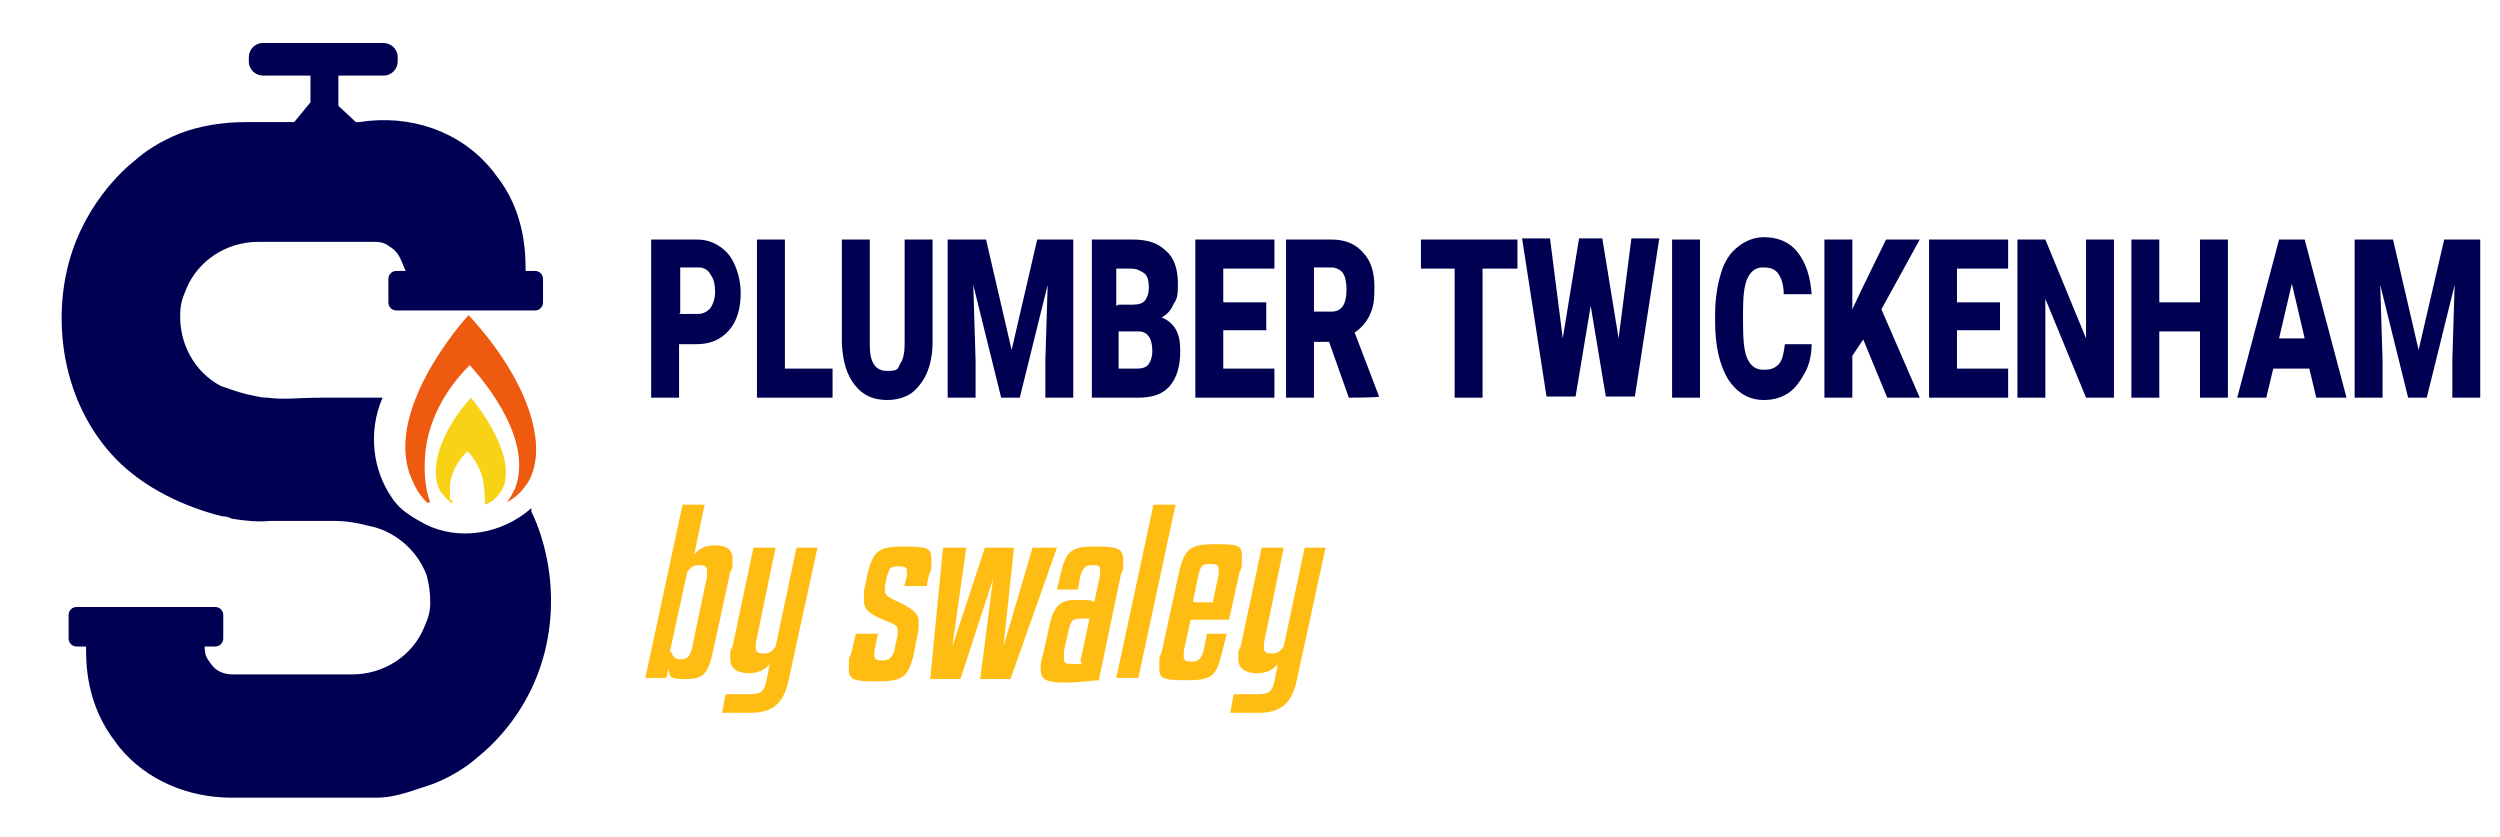
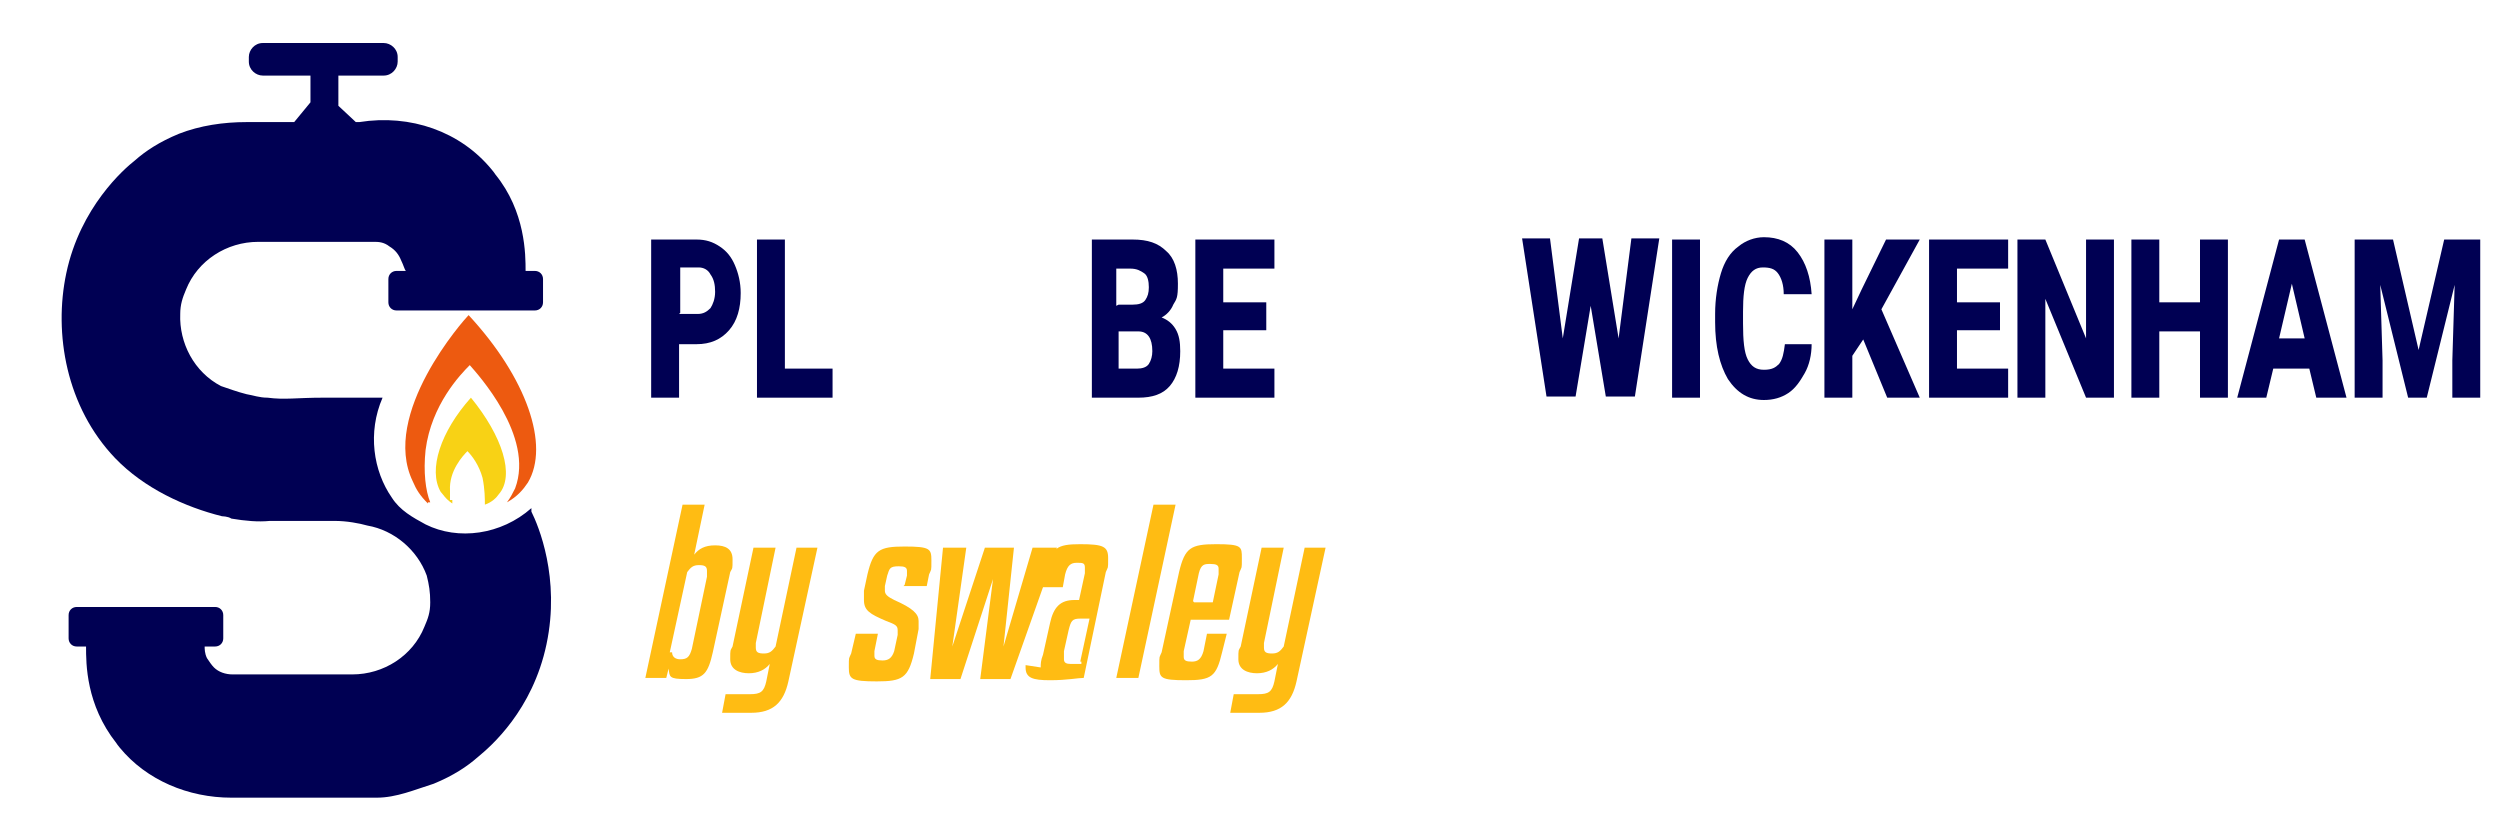
<svg xmlns="http://www.w3.org/2000/svg" id="Layer_1" version="1.1" viewBox="0 0 215 72">
  <defs>
    <style>
      .st0 {
        fill: #f8d215;
      }

      .st1 {
        isolation: isolate;
      }

      .st2 {
        fill: #ed5a10;
      }

      .st3 {
        fill: #000053;
      }

      .st4 {
        fill: #ffbc13;
      }
    </style>
  </defs>
  <g id="Layer_11">
    <g id="Layer_111">
      <path class="st3" d="M45.7,43.7c-2.6,2.3-6.3,2.8-9.1,1.4-1.1-.6-2.2-1.2-2.9-2.3-1.6-2.3-2.1-5.6-.8-8.6h-5.1c-2.3,0-3.3.2-4.8,0-.7,0-1.2-.2-1.8-.3-.8-.2-1.6-.5-2.2-.7-2.3-1.2-3.6-3.7-3.5-6.2,0-.8.2-1.4.5-2.1,1-2.5,3.5-4.1,6.2-4.1h10c.3,0,.8,0,1.3.4h0c.5.3.8.7,1,1.2.2.4.3.8.4.9h-.8c-.4,0-.7.3-.7.7v2c0,.4.3.7.7.7h11.9c.4,0,.7-.3.7-.7v-2c0-.4-.3-.7-.7-.7h-.8c0-1.4,0-5.1-2.6-8.3,0,0-.2-.3-.3-.4-2.7-3.3-7-4.8-11.4-4.1h-.3l-1.5-1.4v-2.6h3.9c.7,0,1.2-.6,1.2-1.2v-.4c0-.7-.6-1.2-1.2-1.2h-10.4c-.7,0-1.2.6-1.2,1.2v.4c0,.7.6,1.2,1.2,1.2h4.1v2.3l-1.4,1.7h-4.1c-2,0-4,.3-5.8,1h0c-1.7.7-2.9,1.5-3.8,2.3-.9.7-4.7,4-5.9,9.7-1.1,5.2,0,11.5,4.2,15.9,2.5,2.6,6,4.2,9.2,5,0,0,.5,0,.8.2,1.2.2,2.3.3,3.3.2h5.6c1,0,2.1.2,2.8.4,2.3.4,4.3,2.1,5.1,4.3.2.8.3,1.4.3,2.3s-.2,1.4-.5,2.1c-1,2.5-3.5,4.1-6.2,4.1h-10.3c-.6,0-1.2-.2-1.6-.6-.2-.2-.4-.5-.6-.8-.2-.4-.2-.8-.2-1h.9c.4,0,.7-.3.7-.7v-2c0-.4-.3-.7-.7-.7H6.6c-.4,0-.7.3-.7.7v2c0,.4.3.7.7.7h.8c0,1.5,0,5,2.6,8.3,0,0,.2.3.3.4,2.3,2.8,5.9,4.3,9.6,4.3h12.5c1.7,0,3.3-.7,4.9-1.2h0c1.7-.7,2.9-1.5,3.8-2.3,1.1-.9,4.7-4,5.9-9.7s-.7-10.2-1.3-11.4h0v-.2h0Z" />
      <path class="st2" d="M36.8,43.3c-.7-.7-1-1.2-1.3-1.9-2.8-5.8,4.4-13.9,4.8-14.3,5,5.4,7,11.2,5.1,14.4-.4.6-.9,1.2-1.8,1.7.3-.4.5-.8.7-1.2,1.7-4.5-3.3-9.9-3.9-10.6-.8.8-3.3,3.4-3.8,7.3-.2,1.9,0,3.5.4,4.5h-.2Z" />
      <path class="st0" d="M38.9,43.3c-.6-.4-.8-.8-1-1-1.1-1.9,0-5.2,2.6-8.1,2.7,3.3,3.8,6.7,2.4,8.3-.2.3-.6.7-1.2.9,0-.5,0-1.3-.2-2.3-.3-1.1-.9-1.9-1.3-2.3-.4.4-1.6,1.7-1.5,3.4v.8h.2v.3Z" />
      <g class="st1">
        <g class="st1">
          <path class="st4" d="M61.3,56.1c-.4,1.8-.8,2.3-2.3,2.3s-1.4-.2-1.5-.9l-.2.8h-1.8l3.2-14.9h1.9l-.9,4.3c.4-.5.9-.8,1.8-.8s1.5.3,1.5,1.2,0,.7-.2,1.1c0,0-1.5,6.9-1.5,6.9ZM57.8,56.1c0,.4.3.6.7.6.6,0,.8-.2,1-.9l1.3-6.2v-.5c0-.4-.2-.5-.7-.5s-.7.2-1,.6l-1.5,6.9s.2,0,.2,0Z" />
          <path class="st4" d="M68.4,47.1h1.9l-2.5,11.5c-.4,1.8-1.3,2.7-3.2,2.7h-2.5l.3-1.6h2.1c.9,0,1.2-.2,1.4-1.1l.3-1.5c-.4.5-1,.8-1.8.8s-1.6-.3-1.6-1.2,0-.7.2-1.1l1.8-8.5h1.9l-1.7,8.2v.4c0,.4.2.5.7.5s.7-.2,1-.6l1.8-8.5h-.1Z" />
          <path class="st4" d="M77.8,50.3l.2-.8v-.4c0-.3-.2-.4-.7-.4-.8,0-.8.2-1,.8l-.2.9v.4c0,.3.2.5.8.8,1.6.7,2.1,1.2,2.1,1.8v.7l-.4,2.1c-.5,2.1-1,2.4-3.2,2.4s-2.4-.2-2.4-1.2,0-.7.2-1.2l.4-1.7h1.9l-.3,1.5v.4c0,.3.2.4.7.4s.8-.2,1-.8l.3-1.4v-.4c0-.4-.2-.5-1-.8-1.4-.6-1.9-.9-1.9-1.8s0-.5,0-.8l.3-1.4c.5-2.1,1-2.4,3.2-2.4s2.3.2,2.3,1.2,0,.7-.2,1.2l-.2,1h-2,0Z" />
          <path class="st4" d="M83.1,47.1l-1.2,8.5h0l2.8-8.5h2.5l-.9,8.5h0l2.5-8.5h2.1l-4,11.3h-2.6l1.1-8.6h0l-2.8,8.6h-2.6l1.1-11.3s2,0,2,0Z" />
-           <path class="st4" d="M89.5,57.4c0-.3,0-.6.2-1.1l.6-2.7c.3-1.4.9-2,2.1-2h.4c.8,0,1.1,0,1.3.2l.5-2.3v-.5c0-.4-.2-.4-.7-.4s-.8.2-1,1l-.2,1.1h-1.8l.3-1.3c.5-2.1,1-2.4,3-2.4s2.4.2,2.4,1.2,0,.7-.2,1.2l-1.9,9.1c-.5,0-1.4.2-2.9.2s-2.1-.2-2.1-1.1c0,0,0-.2,0-.2ZM92.9,56.9l.8-3.7h-.8c-.7,0-.8.2-1,1l-.4,1.8v.7c0,.3.2.4.6.4h.9v-.2h0Z" />
+           <path class="st4" d="M89.5,57.4c0-.3,0-.6.2-1.1l.6-2.7c.3-1.4.9-2,2.1-2h.4l.5-2.3v-.5c0-.4-.2-.4-.7-.4s-.8.2-1,1l-.2,1.1h-1.8l.3-1.3c.5-2.1,1-2.4,3-2.4s2.4.2,2.4,1.2,0,.7-.2,1.2l-1.9,9.1c-.5,0-1.4.2-2.9.2s-2.1-.2-2.1-1.1c0,0,0-.2,0-.2ZM92.9,56.9l.8-3.7h-.8c-.7,0-.8.2-1,1l-.4,1.8v.7c0,.3.2.4.6.4h.9v-.2h0Z" />
          <path class="st4" d="M97.9,58.3h-1.9l3.2-14.9h1.9s-3.2,14.9-3.2,14.9Z" />
          <path class="st4" d="M102.4,53.3l-.6,2.7v.5c0,.3.2.4.7.4s.8-.2,1-.9l.3-1.5h1.7l-.4,1.6c-.5,2.1-.9,2.4-3.1,2.4s-2.3-.2-2.3-1.2,0-.7.2-1.2l1.5-6.9c.5-2.1,1-2.4,3.2-2.4s2.2.2,2.2,1.2,0,.7-.2,1.2l-.9,4.1h-3.4.1ZM102.7,51.8h1.6l.5-2.4v-.5c0-.3-.2-.4-.7-.4s-.8,0-1,.8l-.5,2.4h0Z" />
          <path class="st4" d="M112.1,47.1h1.9l-2.5,11.5c-.4,1.8-1.3,2.7-3.2,2.7h-2.5l.3-1.6h2.1c.9,0,1.2-.2,1.4-1.1l.3-1.5c-.4.5-1,.8-1.8.8s-1.6-.3-1.6-1.2,0-.7.2-1.1l1.8-8.5h1.9l-1.7,8.2v.4c0,.4.2.5.7.5s.7-.2,1-.6l1.8-8.5h-.1Z" />
        </g>
      </g>
    </g>
  </g>
  <g>
    <path class="st3" d="M58.4,29.6v4.6h-2.4v-13.6h3.9c.8,0,1.4.2,2,.6s1,.9,1.3,1.6c.3.7.5,1.5.5,2.4,0,1.3-.3,2.4-1,3.2s-1.6,1.2-2.8,1.2h-1.5ZM58.4,27h1.6c.5,0,.8-.2,1.1-.5.2-.3.4-.8.4-1.4s-.1-1.1-.4-1.5c-.2-.4-.6-.6-1-.6h-1.6v3.9Z" />
    <path class="st3" d="M67.5,31.7h4.1v2.5h-6.5v-13.6h2.4v11.1Z" />
-     <path class="st3" d="M80.2,20.6v8.9c0,1-.2,1.9-.5,2.6s-.8,1.3-1.3,1.7c-.6.4-1.3.6-2.1.6-1.2,0-2.1-.4-2.8-1.3-.7-.9-1-2-1.1-3.5v-9h2.4v9.1c0,1.5.5,2.2,1.5,2.2s.9-.2,1.1-.6c.3-.4.4-1,.4-1.8v-8.9h2.4Z" />
-     <path class="st3" d="M84.8,20.6l2.2,9.5,2.2-9.5h3.1v13.6h-2.4v-3.2l.2-6.5-2.4,9.7h-1.6l-2.4-9.7.2,6.5v3.2h-2.4v-13.6h3.1Z" />
    <path class="st3" d="M93.9,34.2v-13.6h3.5c1.3,0,2.2.3,2.9,1,.7.6,1,1.6,1,2.8s-.1,1.3-.4,1.8c-.2.5-.6.9-1,1.1.5.2.9.5,1.2,1s.4,1.1.4,1.9c0,1.3-.3,2.3-.9,3-.6.7-1.5,1-2.7,1h-4ZM96.2,26.2h1.2c.5,0,.9-.1,1.1-.4.2-.3.3-.6.3-1.1s-.1-1-.4-1.2-.6-.4-1.2-.4h-1.2v3.2ZM96.2,28.4v3.3h1.6c.4,0,.8-.1,1-.4.2-.3.3-.7.3-1.1,0-1.1-.4-1.7-1.2-1.7h-1.7Z" />
    <path class="st3" d="M108.9,28.4h-3.7v3.3h4.4v2.5h-6.8v-13.6h6.8v2.5h-4.4v2.9h3.7v2.4Z" />
-     <path class="st3" d="M114.3,29.4h-1.3v4.8h-2.4v-13.6h3.9c1.2,0,2.1.4,2.7,1.1.7.7,1,1.7,1,3s-.1,1.7-.4,2.4c-.3.6-.7,1.1-1.3,1.5l2.1,5.5h0c0,.1-2.6.1-2.6.1l-1.7-4.8ZM113,26.8h1.5c.5,0,.8-.2,1-.5.2-.3.3-.8.3-1.4s-.1-1.1-.3-1.4c-.2-.3-.6-.5-1-.5h-1.5v3.8Z" />
-     <path class="st3" d="M130.5,23.1h-3v11.1h-2.4v-11.1h-2.9v-2.5h8.3v2.5Z" />
    <path class="st3" d="M139.2,29.1l1.1-8.6h2.4l-2.1,13.6h-2.5l-1.3-7.8-1.3,7.8h-2.5l-2.1-13.6h2.4l1.1,8.6,1.4-8.6h2l1.4,8.6Z" />
    <path class="st3" d="M146.2,34.2h-2.4v-13.6h2.4v13.6Z" />
    <path class="st3" d="M155.8,29.6c0,.9-.2,1.8-.6,2.5s-.8,1.3-1.4,1.7c-.6.4-1.3.6-2.1.6-1.3,0-2.3-.6-3.1-1.8-.7-1.2-1.1-2.8-1.1-4.9v-.7c0-1.3.2-2.5.5-3.5.3-1,.8-1.8,1.5-2.3.6-.5,1.4-.8,2.2-.8,1.2,0,2.2.4,2.9,1.3.7.9,1.1,2.1,1.2,3.6h-2.4c0-.8-.2-1.4-.5-1.8-.3-.4-.7-.5-1.3-.5s-1,.3-1.3.9c-.3.6-.4,1.6-.4,2.9v1c0,1.5.1,2.5.4,3.1.3.6.7.9,1.4.9s1-.2,1.3-.5c.3-.4.4-.9.5-1.7h2.4Z" />
    <path class="st3" d="M160.3,29.1l-1,1.5v3.6h-2.4v-13.6h2.4v6l.8-1.7,2.1-4.3h2.9l-3.3,6,3.3,7.6h-2.8l-2.1-5.1Z" />
    <path class="st3" d="M172,28.4h-3.7v3.3h4.4v2.5h-6.8v-13.6h6.8v2.5h-4.4v2.9h3.7v2.4Z" />
    <path class="st3" d="M181.8,34.2h-2.4l-3.5-8.5v8.5h-2.4v-13.6h2.4l3.5,8.5v-8.5h2.4v13.6Z" />
    <path class="st3" d="M191.6,34.2h-2.4v-5.7h-3.5v5.7h-2.4v-13.6h2.4v5.4h3.5v-5.4h2.4v13.6Z" />
    <path class="st3" d="M198.8,31.7h-3.3l-.6,2.5h-2.5l3.6-13.6h2.2l3.6,13.6h-2.6l-.6-2.5ZM196.1,29.1h2.1l-1.1-4.7-1.1,4.7Z" />
    <path class="st3" d="M205.8,20.6l2.2,9.5,2.2-9.5h3.1v13.6h-2.4v-3.2l.2-6.5-2.4,9.7h-1.6l-2.4-9.7.2,6.5v3.2h-2.4v-13.6h3.1Z" />
  </g>
</svg>